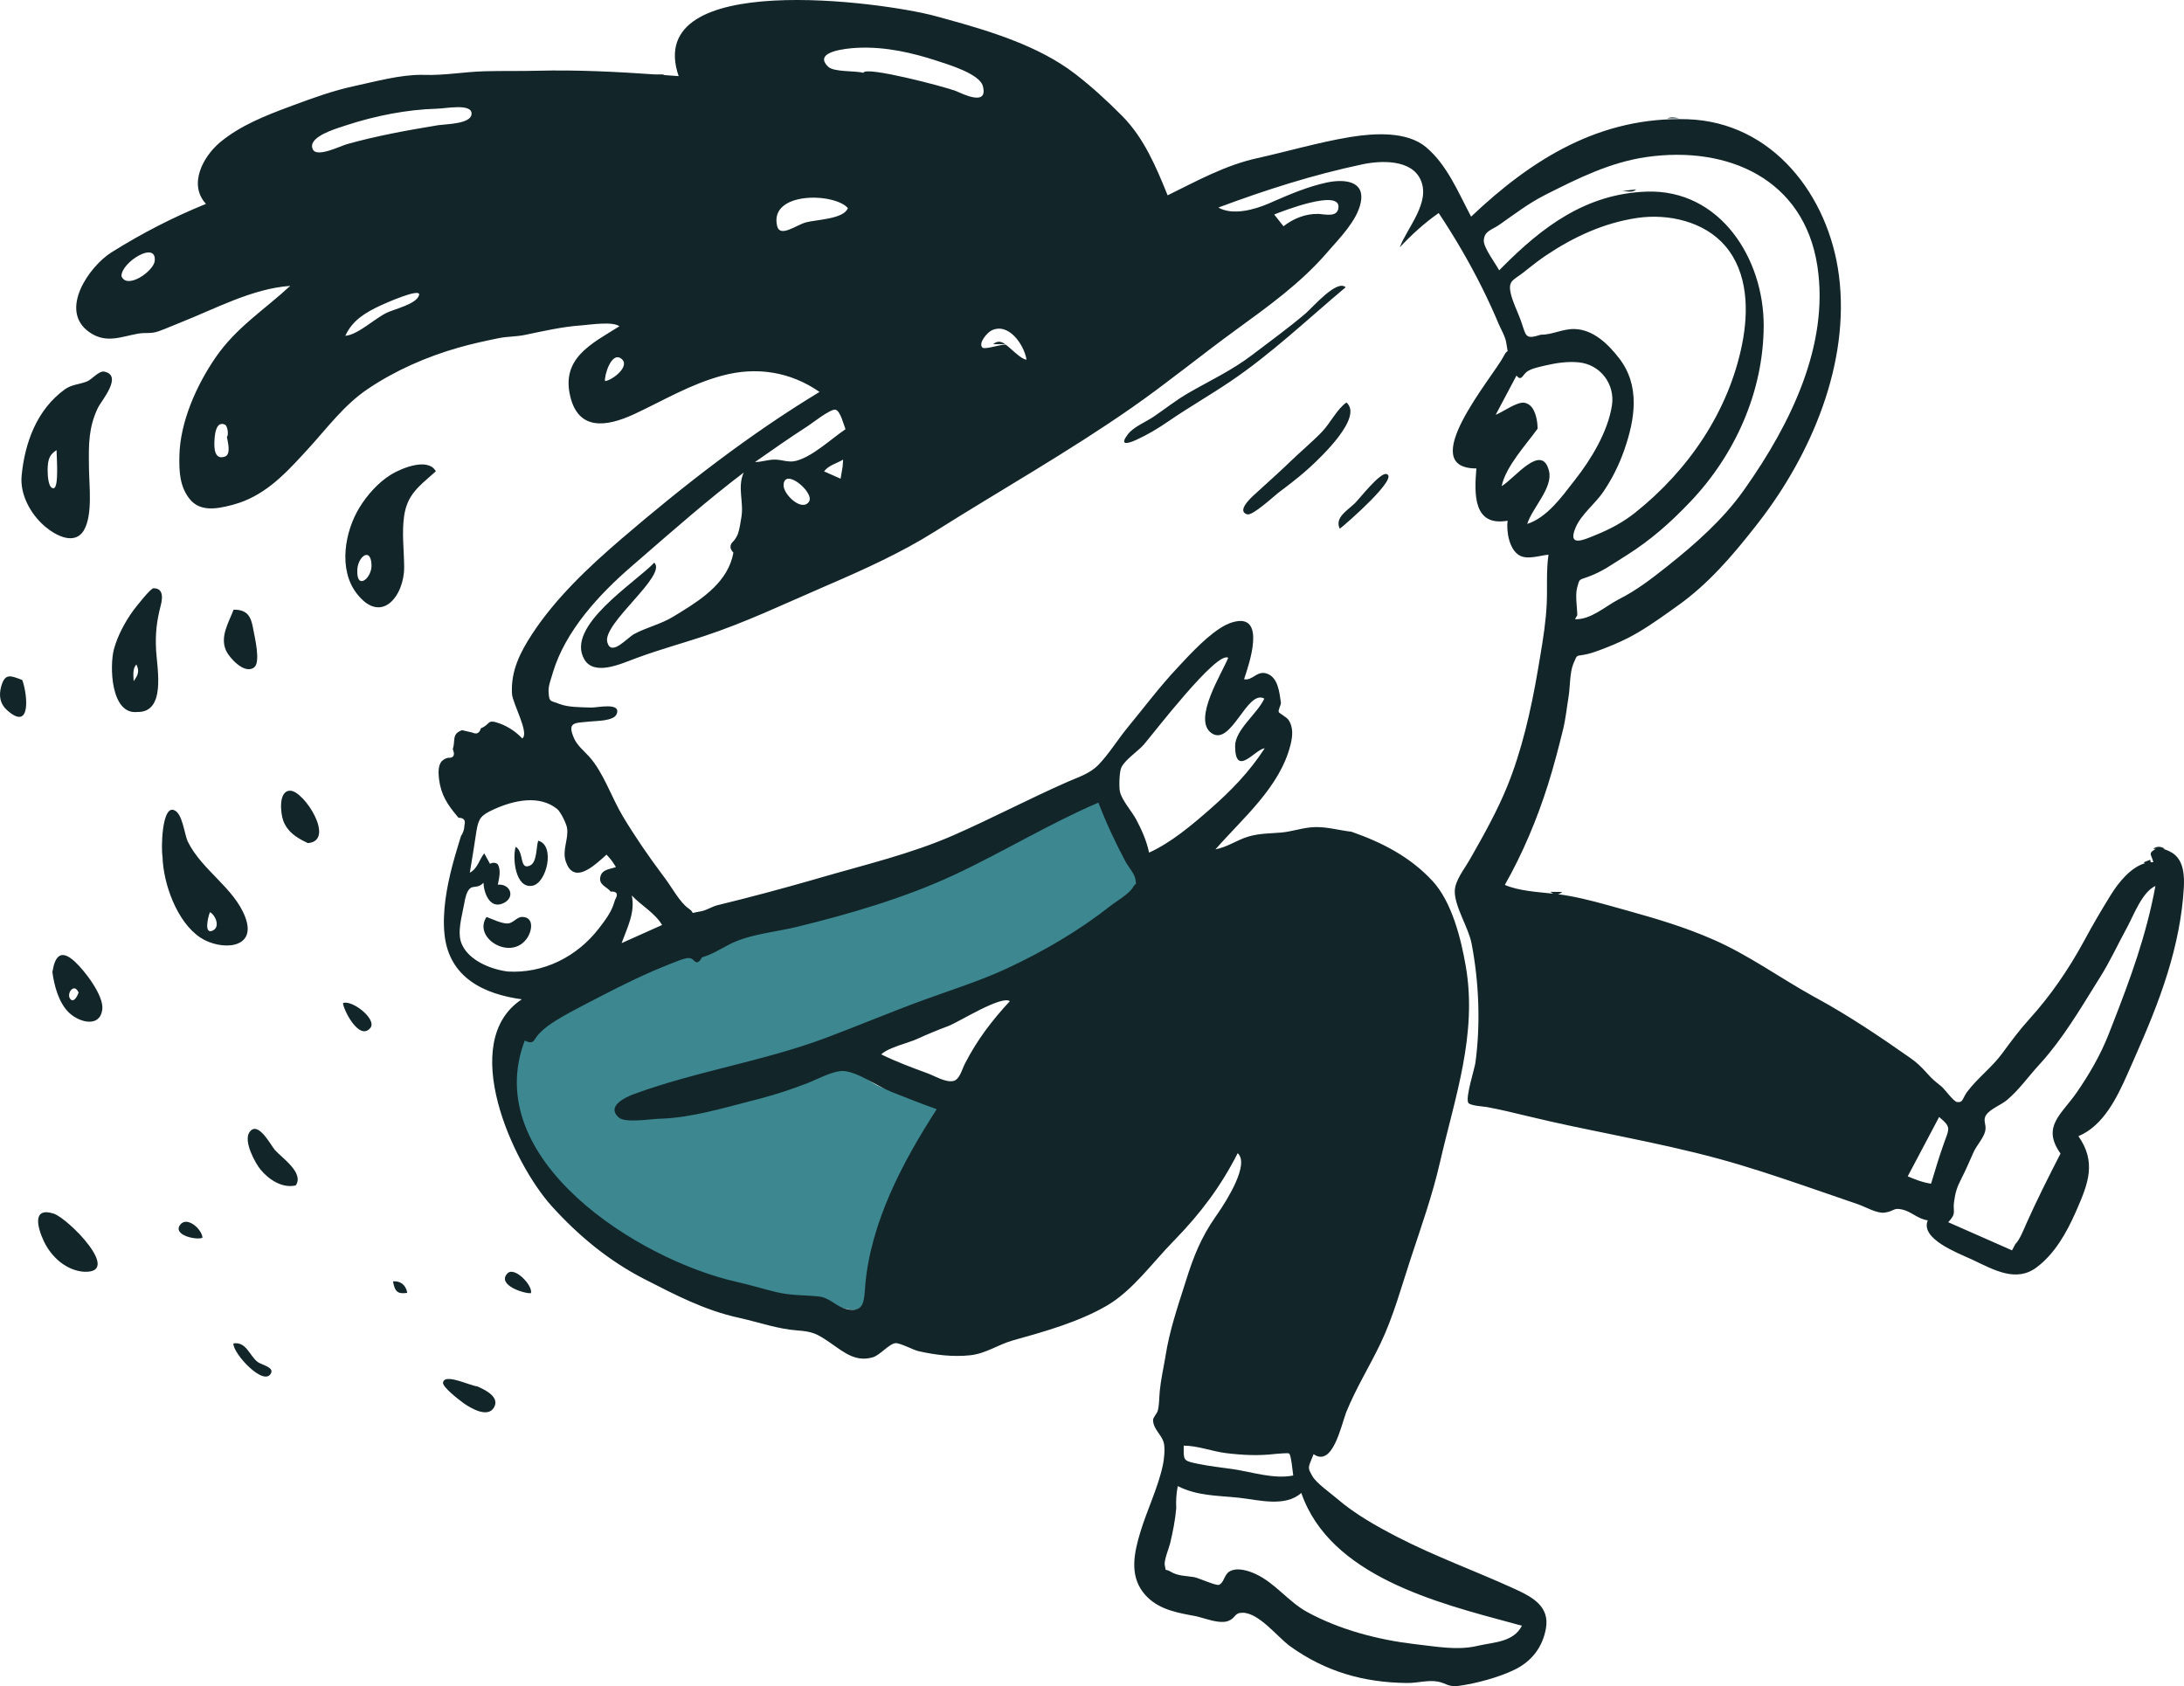
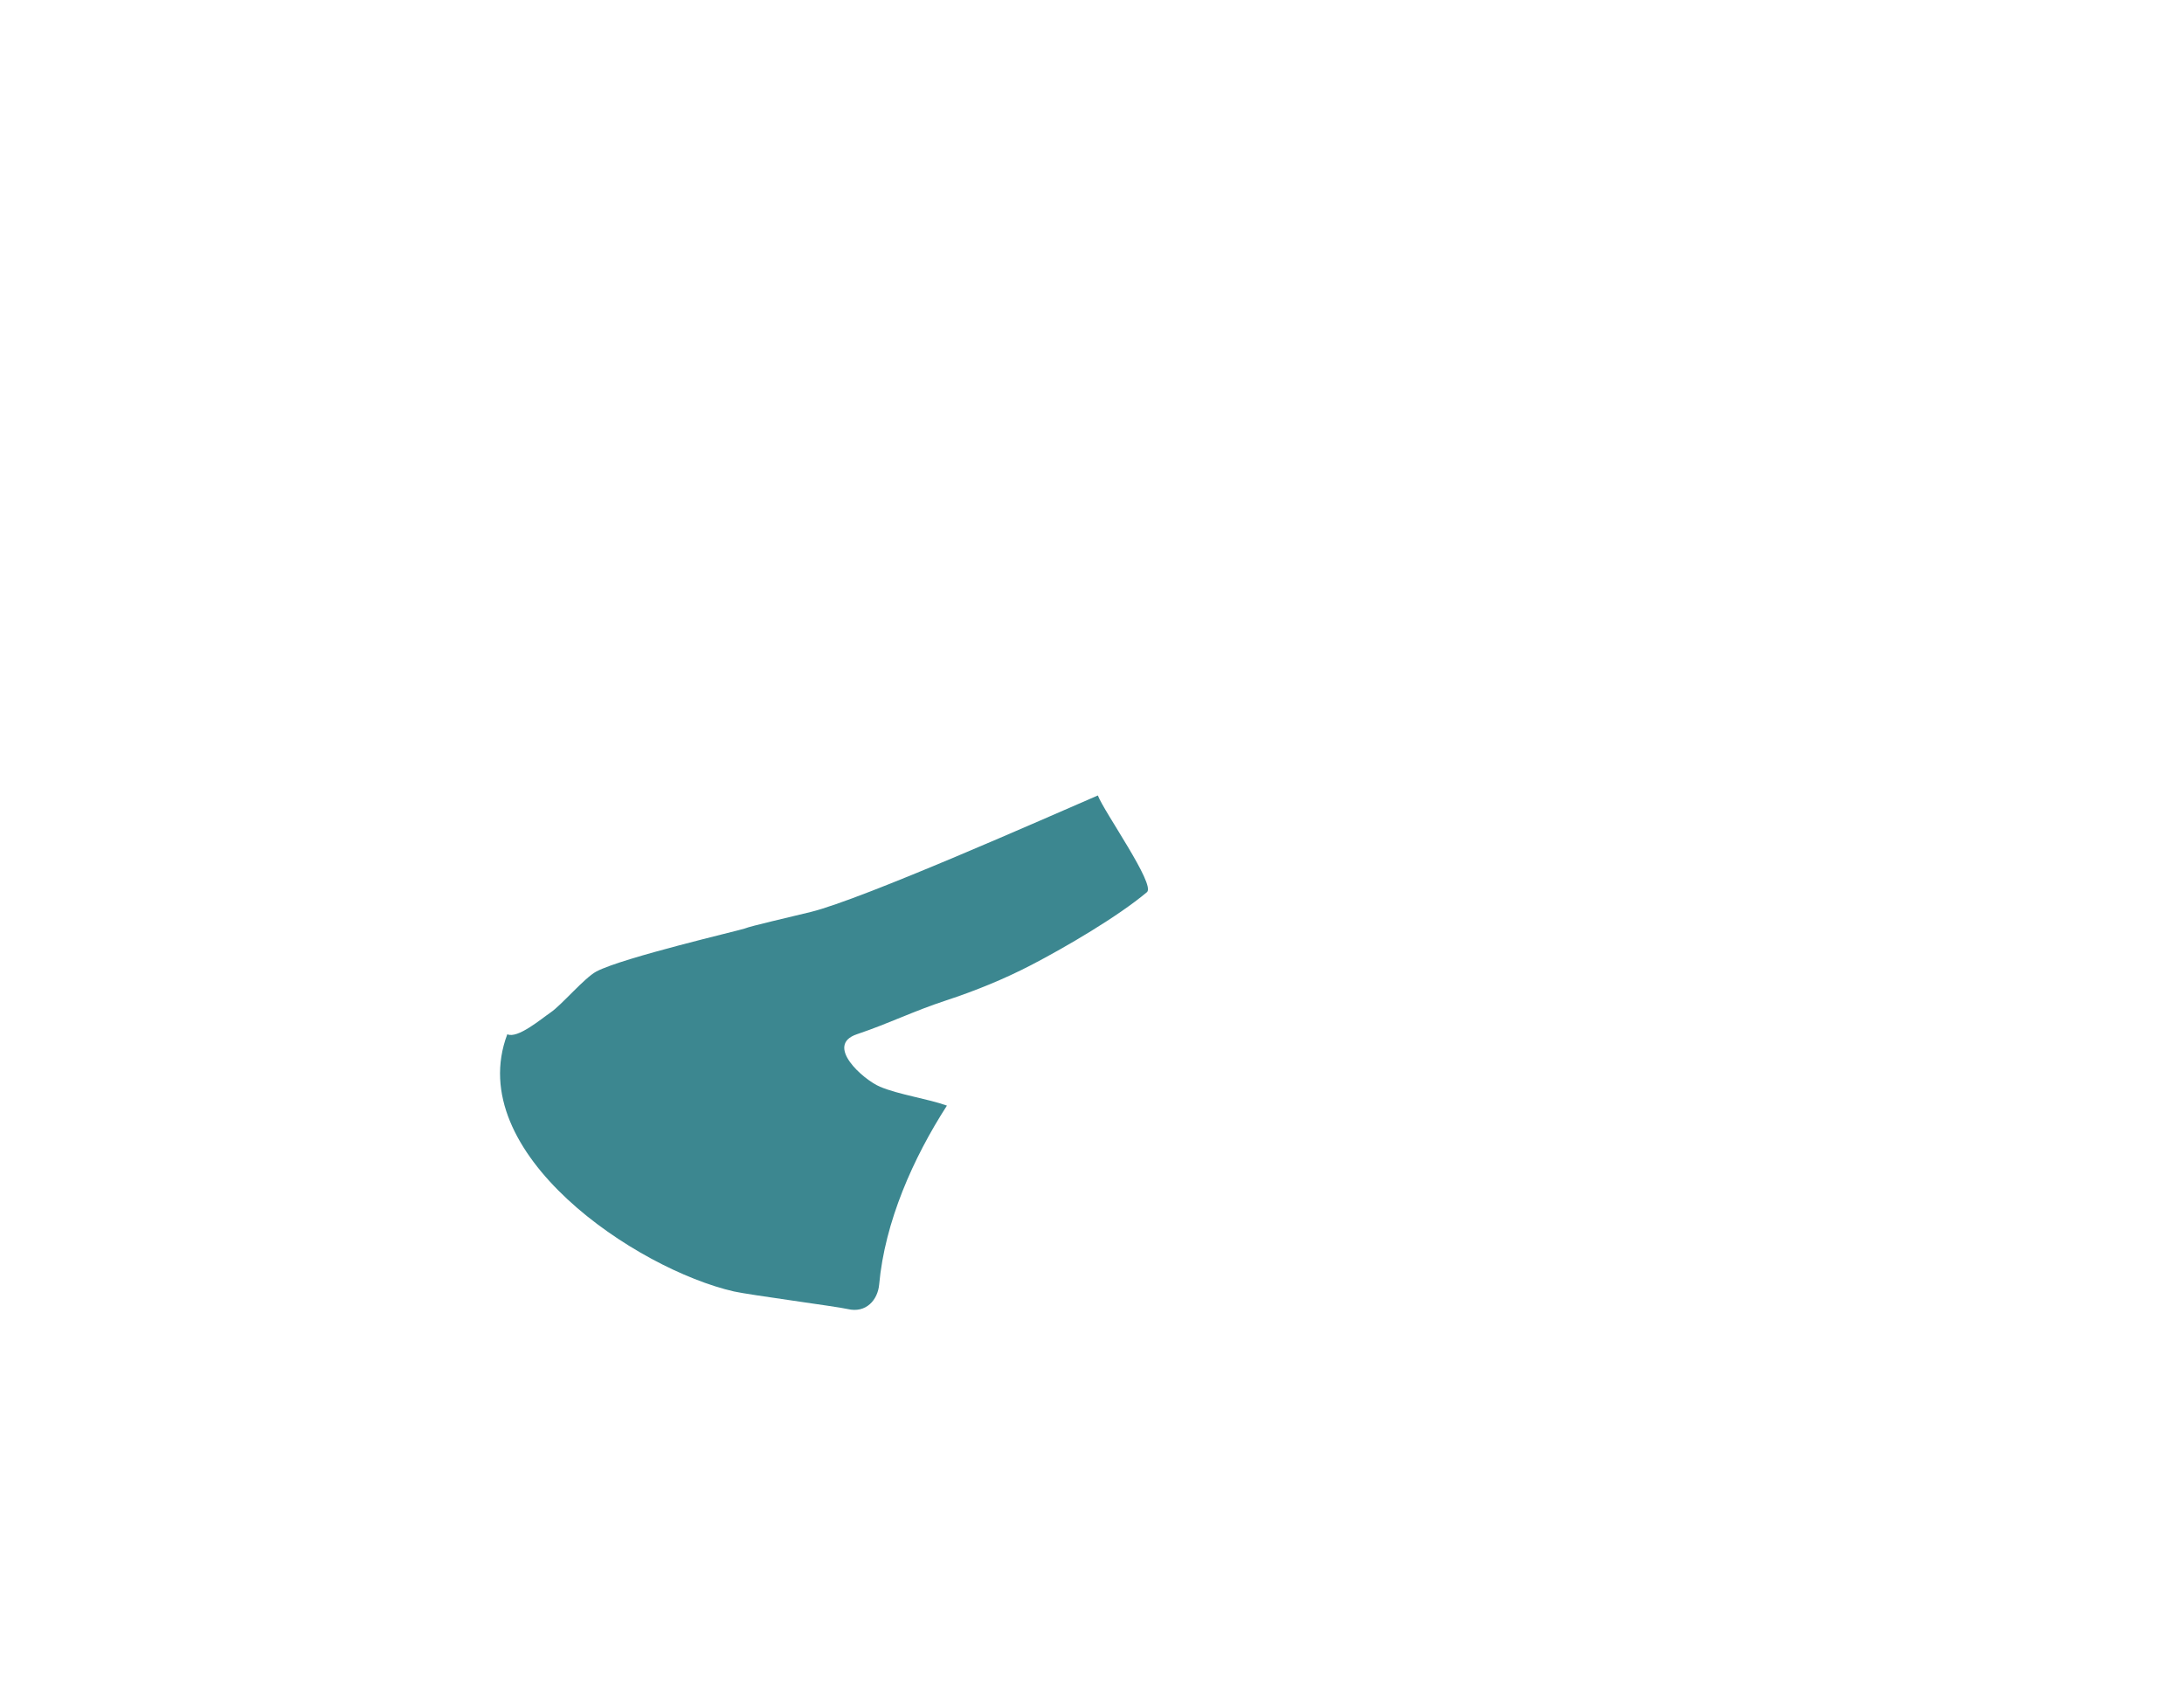
<svg xmlns="http://www.w3.org/2000/svg" viewBox="0 0 9523 7353" fill="none">
  <path fill-rule="evenodd" clip-rule="evenodd" d="M2401.05 4414.71C2449.53 4381.66 2548.68 4263.38 2600.63 4236.04C2716.14 4175.26 3230.73 4055.77 3247.47 4048.71C3272.95 4037.96 3438.5 4000.39 3534.95 3976.66C3761.44 3920.92 4573.09 3560.89 4787.02 3468.58C4814.33 3540.44 5039.79 3857.68 5001.11 3890.19C4873.77 3997.23 4645.52 4130.52 4498.01 4207.22C4378.71 4269.26 4252.34 4320.6 4124.77 4362.52C3979.94 4410.11 3880.53 4461.15 3736.18 4509.84C3594.17 4557.74 3763.88 4707.56 3836.82 4738.52C3918.62 4773.25 4045.33 4790.87 4128.91 4820.97C3981.75 5049.69 3858.16 5327.29 3833.44 5601.28C3827.49 5667.22 3777.22 5727.67 3695.46 5707.93C3653.27 5697.74 3264.01 5645.89 3200.53 5631.43C2776.8 5534.79 2016.11 5028.74 2212 4509.84C2256.88 4530.56 2359.33 4443.14 2401.05 4414.71Z" fill="#3C8790" />
-   <path fill-rule="evenodd" clip-rule="evenodd" d="M4077.25 69.79L4124.87 82.786C4317.1 135.611 4528.66 199.834 4687 321.422C4759.67 377.211 4828.7 440.642 4893.17 505.73C4988.3 601.763 5040.97 727.529 5091.28 851.665C5218.91 789.143 5340.94 721.011 5480.58 690.01C5613.46 660.522 5749.57 620.552 5883.23 598.274L5892.18 596.816C5993.35 580.735 6134.82 571.919 6217.86 641.59C6310.74 719.526 6359.13 840.807 6414.58 944.67C6680.86 692.014 6977.86 507.691 7357.5 519.948C7728.98 531.945 7973.28 852.746 8018.31 1200.38C8067.92 1583.43 7897.29 1983.7 7665.99 2280.33L7652.14 2298.04C7552.68 2424.73 7448.76 2546.25 7315.36 2641.09L7275.4 2669.58C7218.21 2710.26 7158.65 2751.51 7097.21 2782.6C7059.36 2801.75 7017.97 2819.05 6978.23 2833.79C6960.3 2840.44 6941.84 2847.11 6923.19 2851.63L6917.81 2852.88C6870.62 2863.42 6879.58 2848.94 6860.47 2893.92C6844.4 2931.77 6846.38 2996.89 6839.5 3038.43C6831.64 3085.91 6826.96 3134.05 6815.48 3180.88C6795.59 3262.06 6774.88 3341.25 6749.97 3420.53C6702.8 3570.56 6639.33 3721.78 6561.58 3858.63C6621.99 3884.87 6704.57 3889.49 6772.18 3896.76C6768.31 3894.93 6764.46 3892.27 6760.61 3888.72L6812.54 3889.43C6806.03 3894.38 6799.54 3897.75 6793.07 3899.2L6790.31 3898.83C6862.34 3907.7 6934.45 3925.79 7008.98 3946.43L7095.42 3970.53C7225.43 4006.89 7346.3 4042.32 7473.66 4098.38C7625.3 4165.14 7760.98 4263.75 7906.32 4344.34L7920.89 4352.34C8059.64 4427.72 8199.89 4522.14 8328.74 4612.63C8357.69 4632.97 8376.23 4650.79 8398.76 4675.68L8402.78 4680.14C8427.75 4708 8435.7 4713.45 8465.53 4737.59C8478.99 4748.46 8518.11 4803.34 8533.47 4805.36C8560.98 4809.01 8556.75 4788.48 8578.34 4759.81C8623.43 4699.97 8686.32 4653.61 8731.1 4592.26C8768.44 4541.1 8807.39 4489.29 8847.3 4445.3C8940.79 4342.26 9018.76 4228.42 9085.94 4105.5L9092.62 4093.18C9124.79 4033.38 9158.49 3976.17 9193.2 3919.61L9204.81 3900.78C9237.27 3848.34 9290.94 3781.8 9352.89 3764.04C9350.88 3762.99 9348.73 3761.8 9346.47 3760.45L9375.6 3748.97C9376.82 3753.2 9377.48 3756.78 9377.6 3759.72C9381.41 3759.47 9385.25 3759.44 9389.11 3759.63C9382.93 3727.83 9363.27 3722.54 9397.19 3703.1C9398.24 3702.5 9399.34 3701.98 9400.48 3701.52L9388.01 3701.6C9405.27 3688.7 9422.59 3690.34 9439.93 3701.33L9431.07 3701.36C9449.44 3705.78 9468.45 3715.94 9478.43 3723.48C9523 3757.16 9524.98 3822.51 9522.17 3871.59C9514.92 3998.1 9488.46 4122.97 9451.56 4242.58C9410.76 4374.86 9360.46 4492.82 9305.44 4617.71L9276.73 4682.76C9230.64 4786.64 9171.21 4909.14 9062.56 4954.24C9141.43 5066.85 9106.21 5159.09 9054.22 5277.4L9050.57 5285.7C9011.15 5375.13 8959.08 5467.54 8879.77 5526.72C8791.45 5592.63 8695.74 5538.19 8603.29 5494.35L8596.38 5491.1C8536.61 5463.58 8371.45 5401.61 8405.87 5321.27C8362.73 5315.52 8335.59 5284.19 8296.33 5274.54C8254.76 5264.33 8261.9 5281.22 8217.92 5287.55C8184.19 5292.39 8133.75 5262.2 8102 5251.38C8048.96 5233.34 7996.08 5214.84 7943.12 5196.6L7864.39 5169.54C7742.19 5127.71 7620.91 5087.44 7496.92 5053.56C7216.81 4977.02 6933.24 4933.61 6654.12 4865.26C6598.16 4851.56 6542.53 4838.34 6484.27 4827.37L6481.64 4826.95C6465.08 4824.66 6409.38 4820.87 6402.23 4808.75C6388.95 4786.18 6429.79 4659.9 6433.29 4634.16C6456.3 4465.22 6448.78 4280.28 6416.37 4113.26C6402.91 4043.83 6342.79 3953.93 6343.31 3886.16C6343.67 3840.69 6383.96 3791.05 6407.62 3749.87L6422.29 3724.25C6476.21 3629.73 6531.04 3529.19 6570.77 3432.05C6635.33 3274.33 6675.56 3096.84 6704.68 2927.44L6716.41 2858.24C6728.91 2783.85 6740.94 2706.4 6744.27 2633.15C6747.44 2563.36 6741.71 2490.15 6751.84 2418.67C6713.21 2422.34 6658.56 2442.35 6623.77 2420.92C6579.83 2393.89 6568.03 2316.7 6573.64 2270.6C6423.21 2296.86 6428.2 2154.19 6437.52 2042.63C6168.35 2042.63 6506.92 1646.66 6555.93 1554.55L6557.33 1551.85C6577.32 1511.97 6576.73 1556.77 6567.9 1495.08C6564.02 1467.96 6545.48 1437.91 6535 1412.98C6512.15 1358.55 6487.44 1304.95 6461.06 1252.15C6405.31 1140.61 6342.16 1032.84 6273.24 928.938C6211.2 972.167 6155.27 1023.34 6103.46 1078.25C6136.69 991.331 6238.24 883.647 6194.81 784.947C6154.55 693.456 6020.1 699.8 5940.69 716.527C5724.93 762.02 5518 828.277 5312.45 904.988C5375 940.857 5470.19 914.263 5533.5 886.847L5555.78 877.056C5628.68 845.11 5706.2 813.056 5783.87 796.208L5788.45 795.248C5861.45 780.496 5953.77 787.727 5932.93 884.858C5916.4 961.869 5843.53 1036.15 5791.84 1095.09L5785.23 1102.69C5670.96 1235.08 5527.68 1337.55 5386.94 1439.95C5235.65 1550.02 5089.88 1669.62 4936.68 1776.49C4659.74 1969.71 4361.98 2137.64 4075.85 2318C3931.96 2408.69 3769.54 2482.24 3613.07 2549.84L3597.45 2556.58C3420.07 2632.99 3250.01 2714.79 3065.98 2775.13C2970.59 2806.42 2876 2832.54 2782.17 2866.89L2762.07 2874.38C2699.12 2898.27 2589.51 2946.16 2547.92 2875.2C2463.45 2731.08 2769.12 2541.54 2852.89 2453.42C2910.67 2509.54 2625.72 2718.67 2648.02 2800.38C2665.54 2864.59 2733.32 2781.68 2766.05 2764.17C2818.95 2735.88 2881.59 2721.67 2934.75 2689.4L2967.12 2669.68C3068.01 2607.73 3175.48 2533.51 3197.95 2410.02C3180.63 2391.74 3180.84 2374.87 3198.6 2359.4C3206.5 2349.99 3212.78 2339.67 3217.39 2328.41C3225.15 2306.91 3228.27 2279.97 3232.42 2257.18C3244.7 2189.78 3213.89 2126.68 3242.68 2060.73C3089.26 2176.98 2941.26 2306.98 2795.28 2433.63L2753.62 2469.7C2612.42 2591.71 2465.17 2750.97 2410.79 2932.43L2408.67 2939.7C2401.93 2963.33 2390.74 2990.15 2391.97 3015.1L2392.4 3022.86C2395.02 3062.96 2401.48 3054.4 2438.7 3069.26C2476.59 3084.38 2531.05 3083.73 2572.89 3085.13L2578.06 3085.32C2602.25 3086.26 2710.27 3060.65 2688.79 3113.73C2676.42 3144.33 2601.53 3143.17 2574.71 3146L2564.73 3146.98C2503.9 3152.57 2472.54 3149.5 2502.8 3218.76C2517.1 3251.45 2546.05 3273.6 2568.77 3298.9C2631.98 3369.3 2666.31 3477.27 2716.03 3559.98C2769.15 3648.31 2827.19 3732.58 2888.76 3815.08L2901.12 3831.55C2928.43 3867.76 2964.92 3935.8 3002.77 3961.64C3038.11 3985.77 2996.53 3983.78 3055.23 3973.97C3080.82 3969.72 3104.02 3953.06 3128.5 3947.11C3265.09 3913.83 3405.24 3876.6 3546.38 3836.01L3576.64 3827.25C3770.23 3770.96 3973.4 3722.96 4158.1 3641.89C4323.56 3569.25 4487.8 3482.78 4655 3409.21C4703.82 3387.74 4752.59 3373.51 4790.54 3333.98C4836.35 3286.3 4874.28 3223.86 4916.53 3172.6C4988.37 3085.41 5054.6 2996.72 5131.94 2914.08L5161.16 2882.76C5220.15 2819.81 5303.92 2734.55 5372.76 2713.75C5527.09 2667.13 5444.48 2902.2 5424.53 2961.6C5460.81 2969.84 5479.88 2923.31 5522.46 2936.69C5573.43 2952.72 5578.71 3020.52 5585.09 3063C5586.78 3074.32 5571.46 3095.47 5576.12 3105.57C5577.7 3109.01 5610.96 3128.68 5617.38 3137.79C5640.68 3170.92 5636.09 3211.19 5627.26 3246.91C5581.6 3431.91 5419.26 3567 5299.87 3703.46C5353.29 3693.36 5392.88 3662.92 5443.29 3647.84C5490.62 3633.68 5538.19 3634.41 5585.9 3630.36C5635.83 3626.1 5683.81 3607.42 5734.9 3606.47C5788.52 3605.47 5839.85 3620.74 5893.02 3626.8C6026.15 3673.41 6148.19 3735.68 6246.18 3841.37C6330.88 3932.76 6370.69 4093.8 6391.36 4213.59C6442.52 4510.04 6343.8 4784.81 6278.7 5068.41C6245.69 5212.28 6196.38 5350.72 6150.22 5490.86C6109.92 5613.24 6075.36 5741.39 6019.73 5857.76C5972.56 5956.43 5912.29 6053.7 5870.79 6156.07L5869.44 6159.53C5847 6218.61 5810.58 6398.98 5727.52 6340.81L5724.93 6347.5C5704 6400.96 5699.72 6397.75 5723.49 6438.14C5740.85 6467.63 5798.45 6508.22 5828.05 6533.23L5830.74 6535.53C5907.07 6601.54 6003.76 6655.93 6093.31 6702.14C6257.33 6786.8 6433.15 6850.13 6602.06 6927.3L6616.22 6933.84C6686.55 6966.75 6756.66 7007.93 6740.95 7099.47C6726.92 7181.35 6679.53 7243.46 6605.62 7279.9C6536.24 7314.11 6436.98 7340.53 6360.65 7351.26C6315.36 7357.63 6304.97 7338.78 6268.04 7332.27C6226.95 7325.03 6178.99 7339.03 6136.59 7338.67C5946.28 7337.01 5779.65 7289.12 5625.85 7178.76C5570.89 7139.32 5489.99 7032.33 5418.07 7032.34C5381.3 7032.34 5389.06 7054.68 5356.72 7067.79C5330.45 7078.42 5291.7 7068.85 5257.08 7059.01L5234.92 7052.67C5225.37 7049.99 5216.52 7047.68 5208.81 7046.27L5190.56 7042.92C5113.01 7028.46 5036.17 7010.28 4984.55 6943.52C4924.37 6865.71 4945.77 6769.33 4971.63 6682.93C5000.78 6585.53 5049.82 6486.72 5070.67 6387.84C5075.74 6363.79 5080.42 6318.96 5075.27 6294.49C5067.25 6256.53 5028.92 6233.87 5027.77 6192.76C5027.41 6180.26 5045.31 6163.77 5048.44 6150.86C5055.35 6122.51 5054.28 6093.1 5057.12 6064.24C5061.74 6017.46 5071.86 5972.45 5079.74 5926.44L5082.03 5912.61C5099.73 5801.32 5133.97 5701.58 5167.81 5594.94L5171.87 5582.1C5205.1 5476.58 5236.77 5397.37 5299.42 5306.62L5310.31 5290.95C5349.96 5233.22 5449.61 5075.54 5396.8 5028.4C5322.22 5174.9 5235.28 5289.88 5122.33 5406.42L5114.59 5414.36C5025.3 5505.61 4938 5628.26 4826.26 5693.23C4703.39 5764.68 4553.25 5806.71 4417.57 5844.49C4353.03 5862.44 4299.49 5902.29 4229.92 5909.65C4154.52 5917.63 4077.79 5908.23 4003.95 5891.41C3983.16 5886.68 3923.21 5854.75 3904.4 5856.78C3876.69 5859.79 3836.84 5909.18 3806.43 5918.25C3733.74 5939.93 3683.69 5899.63 3628.74 5861.26L3614.09 5851.13C3562.12 5815.49 3541.69 5806.01 3476.07 5801.26C3393.4 5795.28 3312.91 5767.07 3231.66 5748.38L3221.5 5746.1C3072.59 5713.42 2946.01 5647.21 2810.65 5577.89C2655.49 5498.46 2522.77 5388.9 2405.81 5259.49C2233.89 5069.22 1994.46 4542.01 2275.3 4357.41C2109.97 4334.96 1958.54 4262.76 1938.39 4075.63C1927.86 3977.71 1947.68 3869.24 1972.3 3774.86C1983.54 3731.76 1996.94 3688.93 2009.77 3646.28C2019.44 3631.87 2024.56 3616.11 2025.09 3598.98C2031.02 3576.79 2022.47 3565.73 1999.43 3565.83L1992.82 3558.04C1952.59 3510.24 1922.69 3466.26 1914.34 3397.67L1913.76 3392.59C1911.31 3369.82 1910.26 3338.24 1925.39 3320.16C1932.94 3312.33 1942.04 3307.09 1952.67 3304.47C1978.19 3305.92 1985.4 3293.35 1974.3 3266.76C1986.7 3229.08 1968.32 3199.73 2015.01 3183.99C2029.98 3187.18 2044.88 3190.67 2059.73 3194.43C2078.67 3203.07 2090.98 3196.81 2096.71 3175.72C2140.71 3158.5 2120.41 3133.05 2180.19 3155.2C2216.36 3168.61 2250.78 3191.69 2277.12 3219.81C2310.16 3198.6 2235.01 3067.49 2232.5 3025.66C2226.56 2927.06 2267.32 2845.53 2320.36 2764.53C2423.45 2607.15 2567.35 2471.81 2709.25 2350.04C2981.05 2116.83 3266.58 1894.82 3573.48 1709.02C3446.87 1621.1 3298.96 1597.26 3148.31 1638.12C3009.44 1675.8 2896.87 1744.22 2769.02 1804.08L2761.91 1807.36C2645.6 1860.35 2524.13 1879.25 2487.12 1731.01C2444.82 1561.59 2579.8 1498.69 2700.88 1422.71C2671.93 1401.12 2579.46 1414.98 2538.6 1418.54L2533.47 1418.95C2449.62 1424.88 2369.44 1443.81 2287.95 1460.55C2248.88 1468.57 2212.97 1466.77 2174.26 1474.62C2116.7 1486.3 2056.61 1499.4 1998.38 1516.04C1859.85 1555.66 1722.34 1615.79 1602.63 1696.81C1499.16 1766.8 1427.39 1865.63 1344.03 1956.66L1321.44 1981.31C1234.18 2076.26 1146.68 2165.59 1016.92 2200.57L1007.27 2203.13C943.51 2219.75 871.25 2231.66 826.721 2175.56C783.188 2120.75 780.765 2054.7 782.193 1987.68C785.337 1839.65 856.854 1679.68 940.04 1558.72C1030.34 1427.42 1151.27 1352.22 1265.54 1246.52C1100.38 1258.33 940.761 1345.4 788.871 1405.57C756.906 1418.24 724.639 1432.48 692.501 1444.2C658.229 1456.7 635.524 1449.04 602.694 1454.77C527.759 1467.85 463.397 1499.43 390.51 1449.07C252.612 1353.83 390.77 1160.08 485.712 1100.63C617.955 1017.83 752.493 948.116 898.18 889.054C819.307 803.504 886.669 681.416 959.369 620.725C1046.97 547.584 1157.38 504.185 1263.45 464.706L1279.32 458.81C1366.98 426.294 1453.06 395.076 1544.12 375.509C1636.94 355.571 1745.01 325.422 1840.04 326.361L1848.91 326.541C1940 329.367 2020.78 313.319 2113.04 310.752C2189.81 308.618 2266.75 310.464 2343.5 308.474C2515.53 304.03 2688.09 312.953 2857.59 324.642L2897.4 324.581C2895.09 325.443 2892.78 326.247 2890.46 326.95C2913.41 328.573 2936.3 330.24 2959.12 331.92C2799.21 -135.7 3852.53 8.71 4077.25 69.79ZM5135.41 6480.22C5129.11 6513.93 5127.19 6541.9 5128.77 6576.19C5124.58 6627.83 5114.08 6678.67 5102.4 6729.04C5098.2 6747.13 5074.58 6804.23 5078.73 6824.57L5080.46 6833.7C5084.04 6853.95 5079.66 6838.48 5105.91 6854.11C5136.63 6872.42 5172.4 6871.31 5206.04 6876.87C5226.8 6880.3 5302.87 6916.11 5315.66 6910.46C5338.02 6900.57 5337.32 6865.72 5361.86 6851.91C5395.3 6833.07 5444.57 6849.21 5476.12 6863.94C5560.45 6903.27 5618.39 6984.7 5699.99 7029.28C5841.94 7106.8 6009.84 7150.42 6168.61 7169.16L6178.52 7170.3C6263.66 7179.83 6350.75 7196.34 6435 7178.39L6448.99 7175.23C6516.12 7160.61 6600.15 7159.69 6635.98 7088.96L6595.68 7077.99C6267.16 6989.13 5799.08 6872.52 5674.11 6509.83C5604.41 6573.02 5488.62 6540.45 5403.44 6530.99L5399.58 6530.57C5305.51 6520.84 5221.44 6523.1 5135.41 6480.22ZM5161.38 6303.67L5161.33 6326.4C5161.49 6369.4 5166.07 6371.31 5225.92 6383.45C5274.06 6393.22 5322.89 6398.71 5371.55 6405.52C5457.21 6417.5 5552.31 6451.11 5639.03 6433.84L5638.66 6431.52C5636.22 6414.62 5629.81 6345.47 5621.3 6338.29C5616.24 6334.04 5569.47 6339.74 5562.11 6339.67C5489.25 6348.57 5419.28 6345.24 5346.34 6336.31C5284.96 6328.8 5222.45 6303.67 5161.38 6303.67ZM2018.71 6026.75L2046.13 6035.87C2060.57 6040.65 2073.24 6044.53 2081.75 6045.48L2093.23 6050.76C2126.15 6066.27 2177.46 6094.92 2154.22 6136.76C2127.69 6184.57 2053.01 6141 2021.7 6118.65L2016.09 6114.54C1997.81 6100.88 1928.62 6047.35 1931.7 6028.69C1935.95 6002.76 1978.42 6013.64 2018.71 6026.75ZM1123.98 5939.15C1139.6 5950.9 1193.26 5961.23 1182.46 5986.17C1154.11 6051.66 1014.99 5902.04 1017.77 5858.01C1074.33 5848.93 1087.53 5911.77 1123.98 5939.15ZM4789.46 3499.73C4574.22 3592.06 4369.45 3717.71 4157.38 3816.37C3943.93 3915.68 3703.15 3985.74 3474.8 4041.61C3377.61 4065.39 3265.87 4072.91 3176.74 4119.91C3138.87 4139.86 3101.43 4162.96 3060.86 4174.51C3048.88 4197.49 3037.09 4201.99 3025.47 4188.01C3018.19 4179.85 3008.78 4176.39 2997.24 4177.66C2974.33 4181.54 2951.01 4191.83 2929.31 4200.46L2923.91 4202.58C2818.22 4243.56 2716.56 4293.84 2616 4345.89L2542.71 4383.96C2502.8 4404.7 2462.82 4425.87 2424.89 4449.48C2397.78 4466.35 2373.49 4483.37 2351.31 4506.54C2324.72 4534.31 2331.05 4557.15 2288.01 4537.39C2091.11 5055.8 2783.05 5492.29 3208.98 5588.83C3267.98 5602.19 3325.55 5619.7 3384.28 5634.06C3448.31 5649.71 3505.18 5646.6 3569.09 5653.15C3619.94 5658.35 3644.18 5697.64 3692.09 5708.47C3772.17 5726.56 3767.27 5666.38 3773 5601.91C3797.31 5328.52 3936.83 5064.75 4084.5 4836.64C4017.05 4812.51 3950.21 4786.17 3883.62 4759.75C3826.65 4737.13 3739.39 4673.56 3678.14 4670.19C3632.83 4667.71 3563.8 4706.4 3519.8 4723.38C3451.41 4749.77 3382.82 4772.52 3311.89 4791.11L3275.99 4800.3C3151.35 4832.46 3014.99 4872.65 2886.95 4877.84L2876.3 4878.19C2836.46 4879.2 2727.17 4897.76 2698.5 4873.14C2643.83 4826.18 2719.71 4787.05 2765.48 4770.29C3038.23 4670.41 3327.84 4627.95 3601.37 4525.54C3742.12 4472.83 3881.43 4413.98 4023.07 4362.06C4145.17 4317.31 4273.05 4277.69 4391.04 4222.64C4546.86 4149.97 4703.36 4059.43 4838.29 3952.77C4865.3 3931.43 4921.89 3899.72 4940.4 3868.8C4956.7 3841.57 4954.66 3868.72 4951.28 3835.71C4948.85 3811.99 4919.84 3779.86 4907.9 3757.45C4863.43 3673.93 4823.25 3588.12 4789.46 3499.73ZM2314.99 5638.89C2286.64 5641.7 2167.04 5604.11 2211.35 5553.77C2242.46 5518.42 2325.16 5606.88 2314.99 5638.89ZM1775.83 5637.5C1734.69 5643.37 1721.99 5633.58 1713.52 5587.49C1746.41 5584.08 1770.18 5603.91 1775.83 5637.5ZM233.867 5291.88C296.278 5311.66 536.872 5554.61 364.926 5545.31C289.956 5539.6 225.806 5482.94 192.867 5415.84L191.162 5412.3C163.905 5354.58 138.106 5261.54 233.867 5291.88ZM9398.38 3863.21C9341.25 3889.29 9305.12 3987.14 9276.26 4041.2L9274.57 4044.33C9235.38 4116.03 9200.91 4191.27 9157.36 4260.74L9142.99 4283.76C9068.76 4403.1 8994.53 4527.95 8901.25 4632.04L8892.17 4642.05C8845.2 4693.11 8805.43 4750.55 8751.23 4796.56C8726.47 4817.57 8679.11 4834.83 8660.87 4861.1C8643.65 4885.91 8662.9 4901.78 8656.37 4931.42C8649.66 4961.82 8618.9 4994.24 8605.7 5023.52C8588.36 5061.98 8572.22 5100.52 8552.87 5138.13C8531.76 5179.13 8526 5200.58 8520.31 5240.66C8514.09 5284.48 8533.16 5289.03 8494.89 5329.41L8773.14 5452.1L8787.94 5424.36C8807 5405.85 8824.52 5360.2 8835.43 5335.75C8880.99 5233.73 8932.45 5131.3 8984.6 5029.98C8901.47 4912.63 8987.34 4861.46 9054.94 4764.07C9109 4686.16 9158.74 4600.29 9193.01 4513.29L9210.41 4468.98C9289.1 4267.97 9358.94 4077.7 9398.38 3863.21ZM882.722 5397.36C854.584 5408.61 753.104 5385.47 785.011 5341.39C815.405 5299.44 882.764 5362.53 882.722 5397.36ZM1198.37 5014.1L1199.05 5014.89C1229.17 5049.08 1327.65 5114.49 1289.43 5169.02C1230.49 5182.44 1172.17 5143.61 1135.92 5099.82C1113.36 5072.56 1060.86 4976.97 1087.31 4937.61C1123.76 4883.36 1178.57 4990.53 1198.37 5014.1ZM8455.26 4870.55L8318.35 5129.32C8350.84 5143.13 8384.74 5156.57 8420.17 5161.33C8437.74 5102.56 8455.32 5044.12 8475.86 4986.25L8480.08 4974.6C8500.01 4920.59 8506.75 4912.98 8455.26 4870.55ZM4136.93 4473.22L4135.28 4473.87C4089.32 4491.24 4045.97 4508.74 4001 4529.49C3958.66 4549.04 3875.1 4566.51 3842.43 4597.56C3908.39 4630.01 3975.74 4654.84 4044.68 4680.22C4075.31 4691.48 4123.02 4721.01 4156.81 4713.59C4184.49 4707.5 4193.35 4665.36 4207.89 4637.15C4261.04 4533.95 4324.52 4450.69 4403.22 4365.6C4367.1 4339.26 4185.47 4453.79 4136.93 4473.22ZM1614.32 4482.99C1566.15 4539.49 1498.18 4404.98 1495.43 4374.07C1534.31 4357.79 1646.54 4445.22 1614.32 4482.99ZM325.317 4192.24C368.109 4231.18 454.171 4341.89 446.004 4402.24C435.285 4481.41 348.091 4458.95 302.891 4417.55C256.56 4375.12 236.107 4297.71 228.463 4238.85L229.232 4234.16C240.078 4170.77 264.527 4136.93 325.317 4192.24ZM306.012 4355.51C322.742 4376.86 340.206 4336.67 342.697 4328C323.215 4282.85 288.324 4332.97 306.012 4355.51ZM2156.05 3527.95L2149.89 3530.76C2099.02 3554.25 2086.76 3567.54 2077.84 3621.78L2077.31 3625.02C2067.85 3685.17 2059.07 3745.29 2048.57 3805.27C2082.85 3787.41 2089.1 3748.82 2111.45 3721.03L2136.6 3766.78C2148.39 3760.16 2159.42 3760.51 2169.64 3767.84C2186.18 3793.27 2175.77 3830.99 2170.69 3857.65C2225.85 3852.5 2249.17 3914.05 2193.55 3938.98C2135.94 3964.79 2109.96 3894.4 2108.01 3848.81C2086.52 3874.48 2064.44 3860.75 2049.46 3873.94C2035.09 3886.6 2029.08 3912.44 2023.9 3941.12L2023.26 3944.72C2014.51 3994.18 1992.11 4065.55 2012.83 4115.17C2043.6 4188.87 2141.71 4227.22 2213.91 4236.26C2368.89 4245.63 2515.81 4172.29 2611.18 4048.55L2619.01 4038.36C2639.88 4011.09 2660.29 3982.95 2672.82 3950.86L2681.98 3923.4C2696.78 3898.13 2690.3 3886.2 2662.56 3887.63C2646.93 3866.2 2607.3 3858.99 2618.58 3820.14C2627.07 3790.83 2658.39 3790.35 2685.62 3781.14L2681.28 3773.93C2670.12 3755.7 2661.8 3744.67 2644.54 3726.65L2624.77 3744.47C2572.93 3790.62 2498.3 3848.58 2467.11 3756.84C2450.09 3706.8 2480.06 3658.96 2472.63 3610.69C2469.57 3590.73 2444.26 3539.73 2429.6 3527.79C2351.47 3464.19 2238.94 3490.51 2156.05 3527.95ZM2275.92 3998.21C2331.12 3998.28 2320.89 4062.09 2294.22 4096.34C2222.09 4188.99 2060.93 4088.53 2121.48 3998.53C2144.27 4006.26 2190.1 4029.59 2216.65 4026.5C2237.9 4024.02 2255.43 3998.18 2275.92 3998.21ZM756.207 3531.63C796.493 3542.58 803.148 3637.89 819.559 3671.07C880.674 3794.59 1020.94 3871.52 1069.31 3999.01C1123.31 4141.39 960.07 4145.81 873.453 4088.15C770.891 4019.88 711.546 3852.72 708.502 3733.58C702.456 3703.87 704.919 3517.67 756.207 3531.63ZM2754.75 3904.75C2770.54 3978.86 2734.93 4044.78 2710.47 4112.44L2887.01 4033.38C2855.15 3980.47 2797.84 3949.88 2754.75 3904.75ZM915.449 3977.44L914.665 3979.39C906.143 4001.56 889.28 4075.23 927.238 4057.91C961.816 4042.12 939.414 3989.77 915.449 3977.44ZM2346.76 3665.89C2422.04 3685.32 2384.55 3850.89 2321.27 3862.27C2246.76 3875.68 2233.78 3741.06 2248.5 3692.4C2286.85 3715.18 2263.11 3796.45 2311.43 3773.99C2342.15 3759.69 2337.48 3693.58 2346.76 3665.89ZM4987.82 3246.31C4962.62 3275.46 4903.01 3314.27 4888.78 3348.27C4880.31 3368.52 4879.1 3432.75 4883.2 3451.37C4891.72 3490.31 4934.91 3536.93 4954.15 3573.19C4978.49 3619.08 4999.68 3666.78 5010.36 3717.82C5106.49 3674.32 5197.61 3597.17 5276.45 3528.11C5366.98 3448.8 5448.13 3365.69 5514.41 3263.07C5474.53 3265.1 5386.48 3393.38 5385.5 3253.73C5384.99 3182.48 5482.62 3112.31 5512.92 3046.23C5437.54 3003.68 5368.46 3257.96 5281.97 3196.33C5198.65 3136.93 5330.12 2932.73 5355.44 2868.3C5306.57 2835.79 5028.13 3199.74 4987.82 3246.31ZM1265.57 3447.81C1326.28 3448.35 1465.3 3666.48 1342.53 3676.28L1335.45 3672.94C1291.99 3652.12 1252.47 3626.39 1234.84 3577.8C1223.02 3545.17 1213.09 3447.36 1265.57 3447.81ZM96.855 2964.99L98.092 2968.23C118.316 3023.52 138.448 3191.73 32.205 3098.01C-0.879 3068.82 -5.872 3032.37 5.527 2992.29C22.009 2934.22 45.995 2945.73 96.855 2964.99ZM669.087 2565.09C719.552 2564.3 705.684 2621.32 700.241 2642.55C683.708 2707.03 676.801 2761.31 680.465 2831.6L680.916 2839.47C685.867 2918.81 723.434 3107.17 598.875 3104.54C482.839 3117.53 477.03 2903.68 496.904 2830.26C512.181 2773.81 544.425 2713.29 578.153 2666.29L582.823 2659.9C593.833 2645.3 656.433 2565.3 669.087 2565.09ZM594.59 2897.4C578.37 2915.05 581.251 2940.26 582.769 2970.1C605.028 2940.05 607.279 2923.99 594.59 2897.4ZM1102.73 2735.42L1104.37 2744.4C1111.44 2781.71 1136.83 2887.66 1108.42 2909.98C1066.37 2943.05 999.463 2867.29 985.938 2837.55C958.061 2776.32 996.605 2716.09 1018.55 2658.58C1078.21 2657.5 1093.97 2689.19 1102.73 2735.42ZM7180.38 684.59C7020.96 707.23 6878.64 778.405 6735.96 850.659C6664.05 887.088 6603.36 934.341 6537.48 980.083C6503.29 1003.83 6472.09 1006.91 6469.86 1048.44C6468.18 1079.73 6522.27 1150.48 6536.9 1178.84L6547.66 1167.91C6723.78 990.113 6914.48 844.744 7179.59 835.589C7501.42 824.478 7691.73 1129.63 7690.32 1421.84C7688.94 1708.41 7565.34 1984.07 7368.3 2190.02C7281.39 2280.87 7198.41 2354.29 7093.07 2420.99L7083.43 2427.04C7028.62 2461.09 6988.19 2491.66 6926.9 2514.27L6919.61 2516.91C6884.04 2529.44 6887.41 2524.25 6877.01 2561.97C6867.62 2596.03 6877.21 2647.4 6877.5 2682.76L6867.43 2699.96C6935.37 2703.2 6998.74 2644.62 7056.85 2614.1L7060.63 2612.15C7134.26 2574.92 7199.98 2524.7 7264.58 2473.48L7273 2466.79C7391.73 2372.4 7512.01 2266.03 7600.37 2142.12L7612.23 2125.37C7805.59 1850.26 7977.36 1505.14 7924.38 1160.01C7866.11 780.449 7534.13 634.343 7180.38 684.59ZM1900.44 2054.93L1893.08 2061.51C1826.14 2120.94 1775.03 2157.38 1761.91 2251.49C1751.62 2325.37 1761.85 2398.55 1762.29 2472.96C1763.03 2597.71 1662.29 2728.85 1553.89 2585.86C1474.82 2481.56 1503.18 2317.56 1567.66 2212.74C1601.5 2157.74 1649.8 2103.34 1705.59 2069.06L1708.93 2067.06C1753.49 2040.78 1866.5 1994.1 1900.44 2054.93ZM1557.84 2493.86C1557.84 2573.26 1622.29 2519.51 1619.99 2463.03C1616.62 2379.89 1554.84 2431.09 1557.84 2493.86ZM7138.78 950.325C6993 971.807 6860.89 1033.55 6742.19 1113.03C6715.37 1130.99 6690.32 1150.24 6665.27 1170.05L6643.76 1187.16C6601.29 1221.05 6575.84 1221.94 6586.47 1275.05C6594.37 1314.53 6615.87 1355.44 6629.72 1393.33L6632.83 1402.04C6655.01 1465.77 6649.27 1481.67 6718.86 1459.4C6768.62 1460.21 6813.97 1433.26 6865.86 1434.75C6947.46 1437.11 7012.05 1500.38 7059.41 1561.39C7153.12 1682.11 7129.23 1827.74 7082.15 1962.83C7059.62 2027.4 7028.7 2089.37 6990.06 2145.89C6955.86 2195.92 6894.71 2243.24 6870.83 2298.96C6838.93 2373.37 6885 2361.88 6929.5 2344.4L6959.53 2332.14C7020.68 2307.44 7078.02 2276.75 7129.92 2235.41C7361.26 2051.17 7537.26 1795.06 7596.2 1500.94C7624.96 1357.44 7622.75 1189.68 7522.78 1072.56C7431.4 965.462 7273.64 930.468 7138.78 950.325ZM454.495 1620.43C537.859 1637.29 441.548 1748.06 427.444 1777.2C386.588 1861.59 386.502 1936.41 387.731 2025.35L387.994 2044.18C388.987 2118.2 404.367 2242.98 367.053 2309.97C327.744 2380.46 243.029 2336.05 194.565 2294.25L192.85 2292.76C132.073 2239.46 86.172 2154.58 94.418 2073.39C108.137 1931.1 160.193 1786.43 282.651 1697.78C312.935 1675.85 347.194 1676.63 380.386 1662.8C400.333 1654.49 431.848 1615.86 454.495 1620.43ZM6045 2066.87C6103.64 2079.88 5870.77 2283.59 5841.93 2305.46C5818.33 2257.25 5875.21 2225.86 5907.23 2194.78L5908.87 2193.17C5929.55 2172.52 6016.5 2060.54 6045 2066.87ZM6742.08 1592.82L6717.82 1598.52C6698.79 1603.04 6677.09 1608.82 6662.66 1617.48C6638.5 1631.98 6635.2 1665.95 6612.44 1637.69L6521.75 1808.63C6551.84 1797.71 6613.22 1751.37 6646.11 1756.16C6684.71 1761.79 6698.65 1807.97 6702.98 1844.63L6703.5 1849.55C6704.2 1856.64 6704.54 1863.27 6704.64 1869.04C6653.36 1940.35 6565.93 2033.7 6547.65 2119.86C6604.13 2086.71 6723.54 1927.23 6754.31 2054.27C6771.97 2127.19 6681.39 2214.08 6659.14 2284.69C6744.91 2256.47 6806.92 2170.32 6861.03 2100.72L6867.24 2092.77C6938.1 2002.45 7010.45 1883.39 7028.54 1768.55C7043.17 1675.61 6978.7 1589 6882.91 1579.89C6836.2 1575.44 6787.53 1582.32 6742.08 1592.82ZM5870.86 1755.06C5945.47 1818.89 5758.78 1993.75 5716.2 2033.38C5681.67 2065.53 5644.44 2095.01 5606.88 2123.76L5573.04 2149.48C5555.85 2162.53 5462.07 2249.79 5438.27 2242.75C5394.16 2229.69 5445.89 2178.93 5465.61 2160.59L5469 2157.46C5514.37 2115.63 5560.59 2074.87 5605.4 2032.45L5624.51 2014.16C5670.24 1969.92 5719.76 1928.94 5763.97 1883.27C5799.8 1846.27 5829.89 1783.57 5870.86 1755.06ZM3416.66 2115.65C3415.54 2156.07 3497.19 2233.8 3527.64 2187.17C3553.24 2148 3418.75 2035.2 3416.66 2115.65ZM246.503 1962.76C217.062 1982 208.763 2000.88 207.747 2045.28L207.698 2052.28C207.848 2076.62 211.192 2131.15 234.043 2128.85C257.923 2126.44 246.503 1986.11 246.503 1962.76ZM3676.27 2004.3C3648.09 2020.87 3613.2 2028.71 3593.19 2055.4L3665.3 2087.38L3674 2035.62L3676.27 2004.3ZM3522.75 1857.49C3444.52 1907.62 3368.26 1961.54 3292.03 2014.68C3321.21 2014.68 3347.72 2004.29 3376.73 2004.07C3411.21 2003.77 3435.94 2017.93 3469.55 2009.85C3541.78 1992.51 3625.61 1912.48 3686.66 1871.53C3679.33 1854.14 3664.71 1791.41 3643 1786.47C3621.86 1781.65 3538.43 1847.45 3522.75 1857.49ZM935.578 1913.28L934.914 1925.19C933.753 1951.42 934.18 2007.6 981.001 1990.85C1009.39 1980.69 991.775 1921.48 989.12 1904.11C997.393 1902.65 993.781 1857.37 980.754 1851.58C943.816 1835.19 937.257 1888.88 935.578 1913.28ZM5867.5 1252.61C5701.58 1391.76 5544.06 1542.4 5363.65 1664.12C5275.36 1723.68 5183.08 1776.38 5094.98 1836.91C5050.11 1867.75 5004.33 1895.35 4954.56 1918.01L4950.72 1919.73C4908.96 1938.15 4882.92 1939.24 4918.33 1893.12C4942.71 1861.37 4997.37 1839.25 5030.59 1816.68C5081.71 1781.93 5129.98 1743.37 5183.76 1712.54C5278.56 1658.16 5372.77 1614.25 5460.16 1547.55C5537.72 1488.38 5617.74 1430.59 5691.76 1367.69L5694.15 1365.6C5728.48 1334.91 5829.68 1217.74 5867.5 1252.61ZM2638.11 1661.59C2669.76 1658.92 2751.61 1595.69 2708.66 1563.71C2665.33 1531.44 2634.19 1639.57 2638.11 1661.59ZM4323.59 1440.88C4304.78 1449.97 4265.25 1495.19 4283.13 1515.14C4292.68 1525.8 4359.46 1502.54 4384.43 1502.47C4404.8 1515.45 4451.64 1567.22 4475.91 1568.13L4475.26 1564.12C4464.3 1503.68 4398.69 1404.66 4323.59 1440.88ZM4382.45 1500.51L4330.53 1500.67C4347.81 1485.95 4365.12 1487.54 4382.45 1500.51ZM1658.36 1332.47C1593.96 1362.64 1535.89 1397.04 1505.81 1464.28C1560.3 1459.8 1632 1390.53 1684.55 1364.65C1720.1 1347.13 1816.85 1326.26 1827.38 1286.5C1836.54 1251.95 1672.38 1325.9 1658.36 1332.47ZM529.634 1204.08C553.293 1264.43 670.297 1182.18 674.645 1137.91C683.574 1047.25 528.412 1143.76 529.634 1204.08ZM3388.48 985.213C3400.71 1037.7 3470.33 981.942 3513.94 969.709C3557.23 957.56 3679.79 955.946 3697.04 907.28C3636.62 839.173 3353.44 834.897 3388.48 985.213ZM5555.95 935.271L5596.42 986.571C5639.85 952.991 5692.65 931.327 5748.33 932.746L5751.31 932.875C5780.06 934.577 5834.21 949.19 5836.3 902.768C5839.86 824.583 5594.32 919.935 5555.95 935.271ZM7134.47 825.894C7114.53 843.527 7093 831.792 7072.16 832.81L7134.47 825.894ZM1903.36 474.015C1772.76 477.865 1636.43 504.99 1512.08 545.548L1475.59 557.485C1426.61 573.887 1341.28 607.209 1364.28 651.885C1382.84 687.928 1482.9 636.996 1513.15 628.502C1642.79 592.095 1776.28 568.086 1909.08 546.174L1912.48 545.67C1948.28 540.86 2050.49 540.014 2055.93 499.249C2062.83 447.821 1941.32 473.957 1903.36 474.015ZM7321.4 516.13L7269.47 516.078C7286.8 509.598 7304.11 511.727 7321.4 516.13ZM3746.02 208.185L3732.43 208.835C3696.74 210.936 3541.1 223.485 3611.05 290.815C3636.42 315.223 3727.36 307.53 3764.92 317.471C3771.64 286.63 4118.7 377.976 4166.93 396.421L4169.8 397.578C4196.21 408.695 4310.58 466.57 4285.38 374.739C4270.76 321.369 4132.54 280.684 4088.25 266.057C3978.46 229.819 3862.86 203.781 3746.02 208.185Z" fill="#122529" />
</svg>